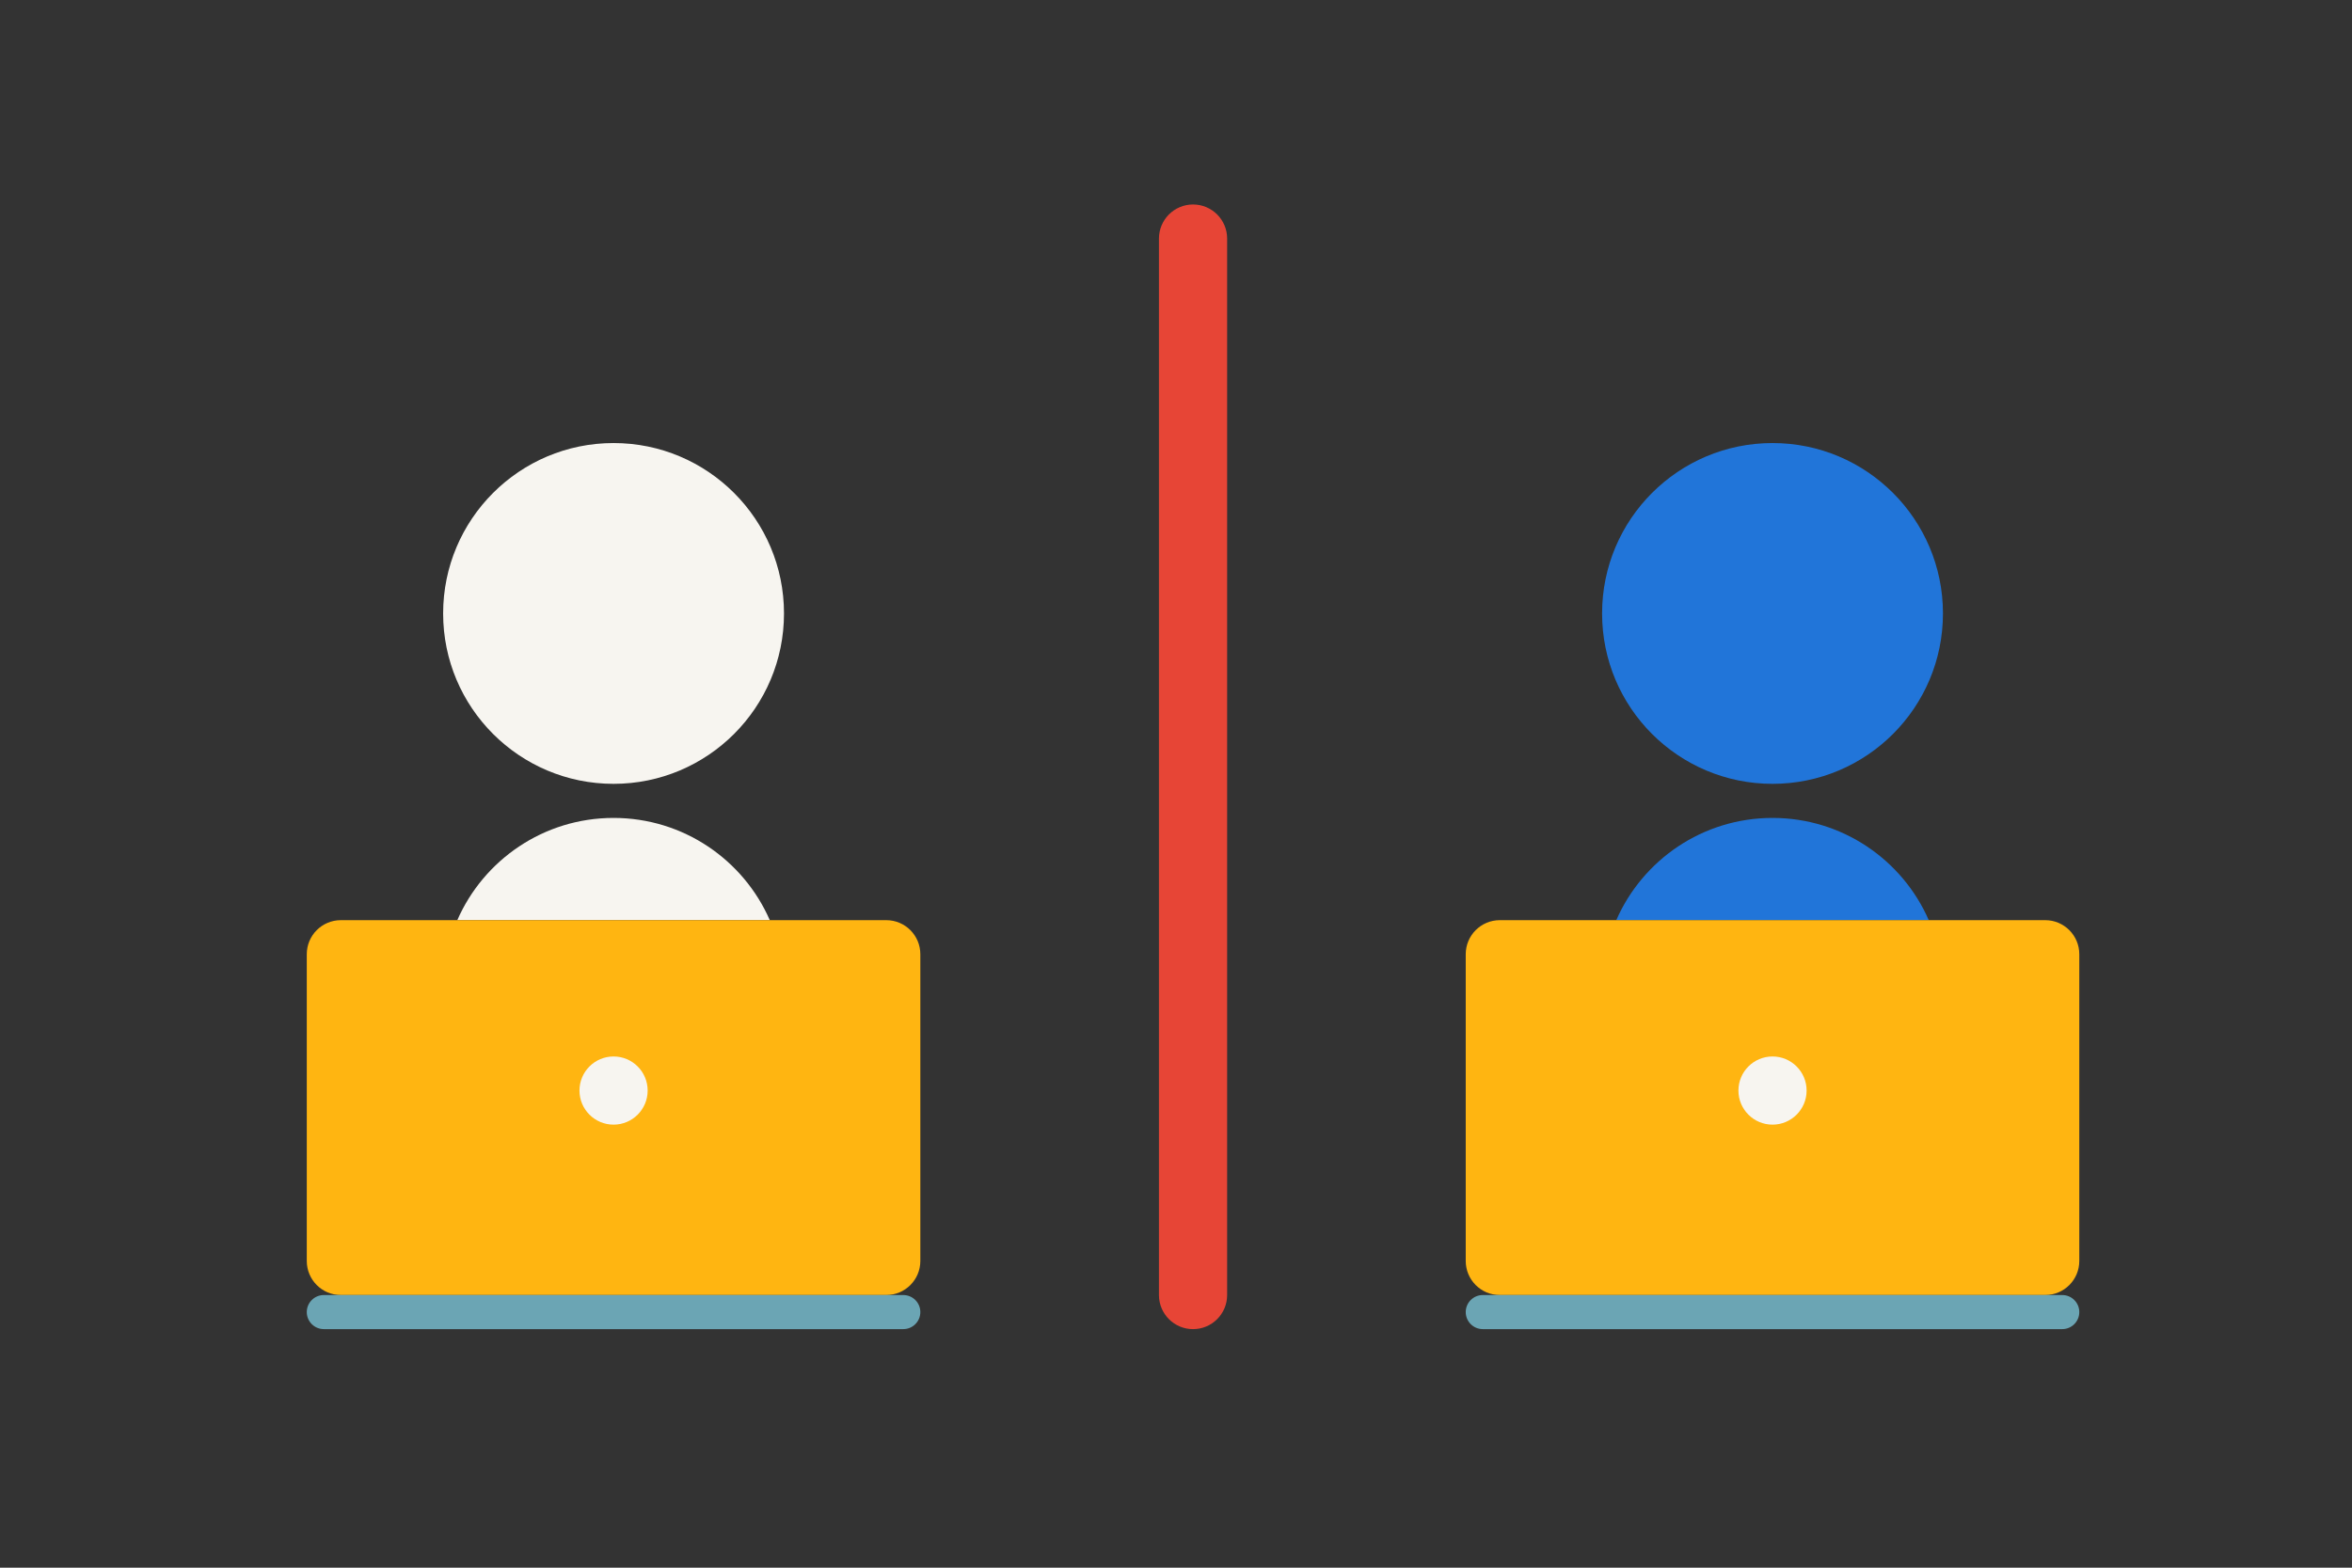
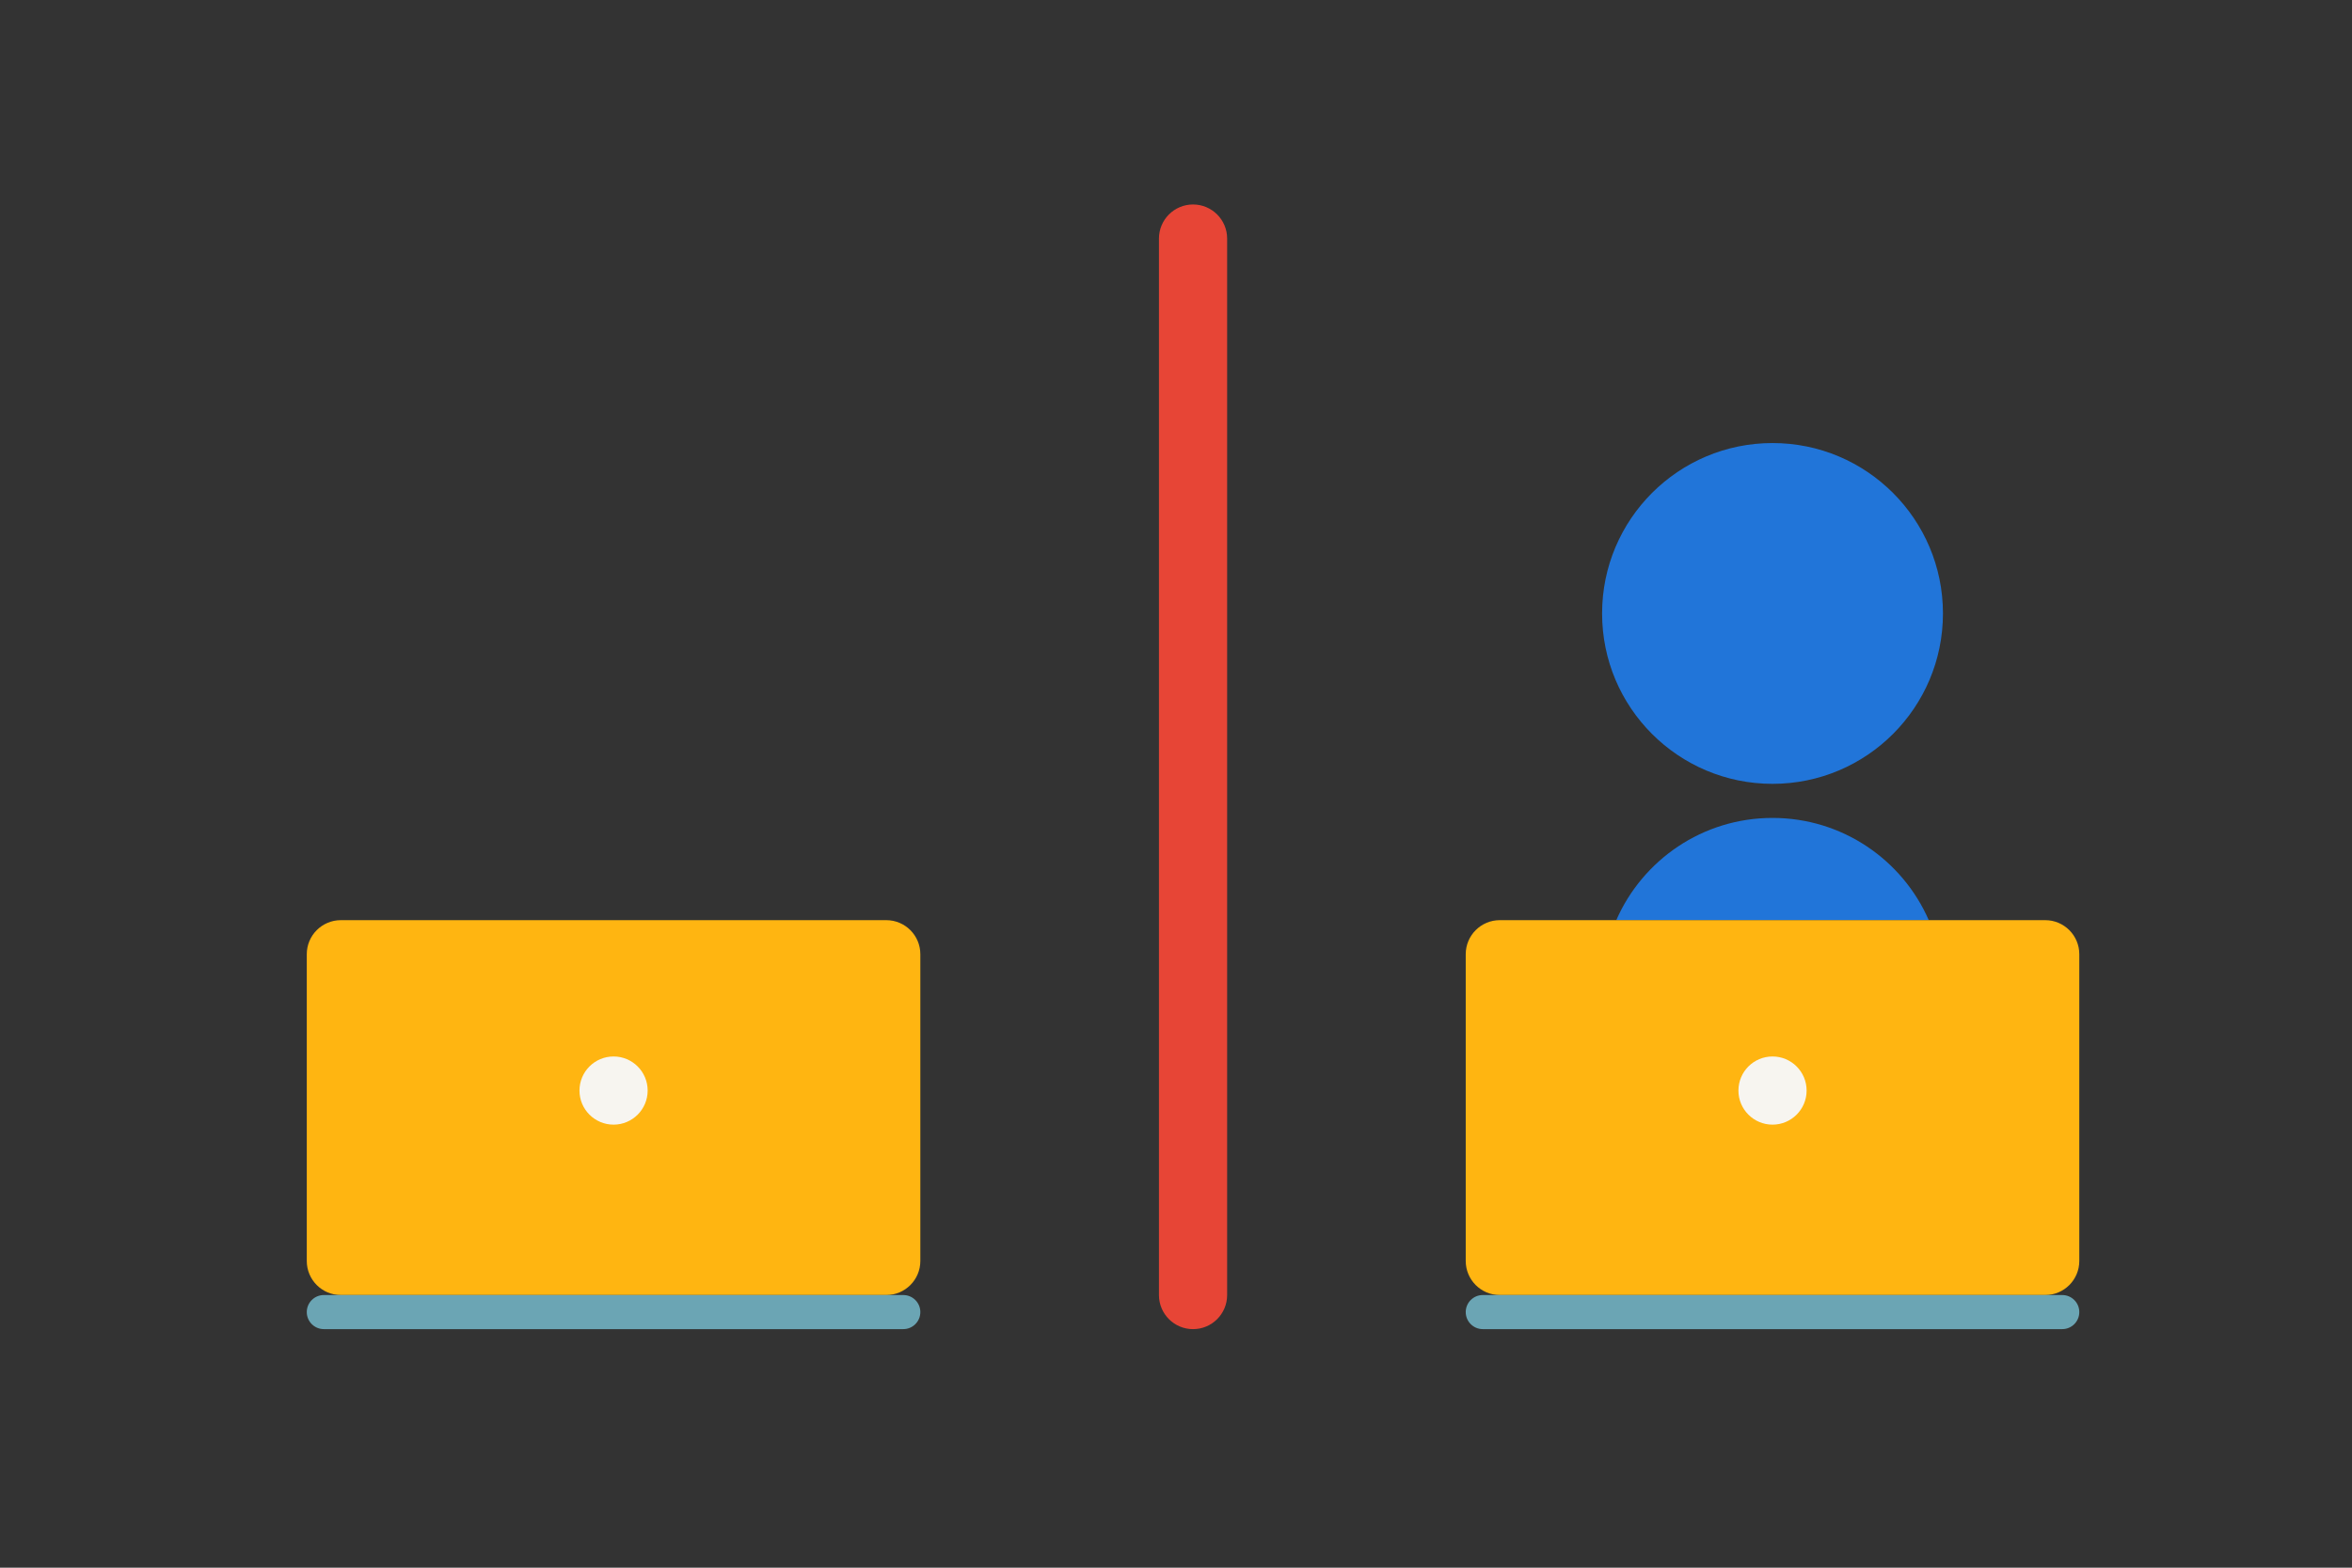
<svg xmlns="http://www.w3.org/2000/svg" version="1.1" x="0px" y="0px" viewBox="0 0 1275 850" style="enable-background:new 0 0 1275 850;" xml:space="preserve">
  <rect x="0" y="0" width="1275" height="850" fill="#333333" stroke="none" />
  <style type="text/css">
	.st0{fill:#F7F5F0;}
	.st1{fill:#FFB511;}
	.st2{fill:#6BA5B4;}
	.st3{fill:#2175D9;}
	.st4{fill:#E74536;}
</style>
  <g id="Laag_1">
</g>
  <g id="Illustratie">
    <g>
      <g>
-         <path class="st0" d="M425,332.61c0,51.03-41.36,92.39-92.39,92.39s-92.39-41.36-92.39-92.39s41.37-92.39,92.39-92.39     S425,281.58,425,332.61" />
-         <path class="st0" d="M417.3,498.91c-14.26-32.63-46.81-55.43-84.7-55.43s-70.44,22.81-84.7,55.43H417.3z" />
        <path class="st1" d="M480.44,702.17H184.78c-10.21,0-18.48-8.27-18.48-18.48v-166.3c0-10.21,8.27-18.48,18.48-18.48h295.65     c10.21,0,18.48,8.27,18.48,18.48v166.3C498.91,693.9,490.64,702.17,480.44,702.17z" />
        <circle class="st0" cx="332.61" cy="591.3" r="18.48" />
        <path class="st2" d="M489.67,720.65H175.54c-5.1,0-9.24-4.14-9.24-9.24v0c0-5.1,4.14-9.24,9.24-9.24h314.13     c5.1,0,9.24,4.14,9.24,9.24v0C498.91,716.52,494.78,720.65,489.67,720.65z" />
      </g>
      <g>
        <path class="st3" d="M1053.26,332.61c0,51.03-41.36,92.39-92.39,92.39s-92.39-41.36-92.39-92.39s41.37-92.39,92.39-92.39     S1053.26,281.58,1053.26,332.61" />
        <path class="st3" d="M1045.57,498.91c-14.26-32.63-46.81-55.43-84.7-55.43s-70.44,22.81-84.7,55.43H1045.57z" />
        <path class="st1" d="M1108.7,702.17H813.04c-10.21,0-18.48-8.27-18.48-18.48v-166.3c0-10.21,8.27-18.48,18.48-18.48h295.65     c10.21,0,18.48,8.27,18.48,18.48v166.3C1127.17,693.9,1118.9,702.17,1108.7,702.17z" />
        <circle class="st0" cx="960.87" cy="591.3" r="18.48" />
        <path class="st2" d="M1117.93,720.65H803.8c-5.1,0-9.24-4.14-9.24-9.24v0c0-5.1,4.14-9.24,9.24-9.24h314.13     c5.1,0,9.24,4.14,9.24,9.24v0C1127.17,716.52,1123.04,720.65,1117.93,720.65z" />
      </g>
      <path class="st4" d="M646.74,110.87L646.74,110.87c-10.21,0-18.48,8.27-18.48,18.48v572.83c0,10.21,8.27,18.48,18.48,18.48h0    c10.21,0,18.48-8.27,18.48-18.48V129.35C665.22,119.14,656.94,110.87,646.74,110.87z" />
    </g>
  </g>
</svg>